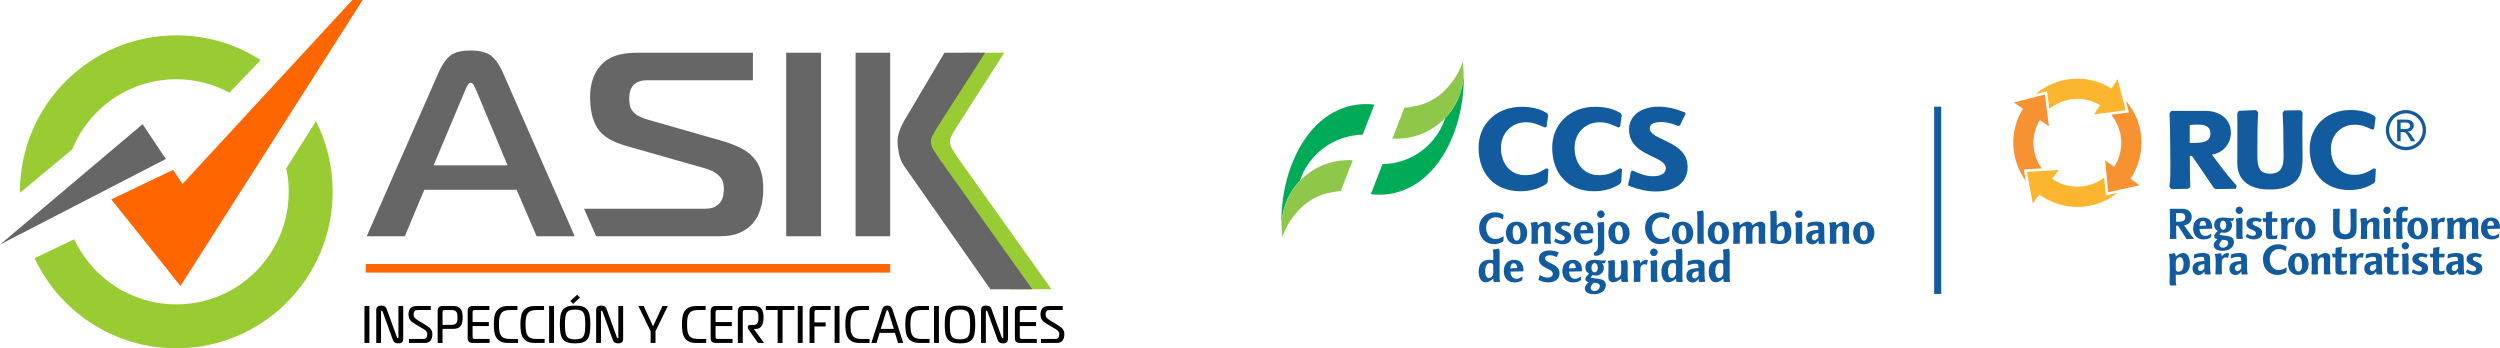
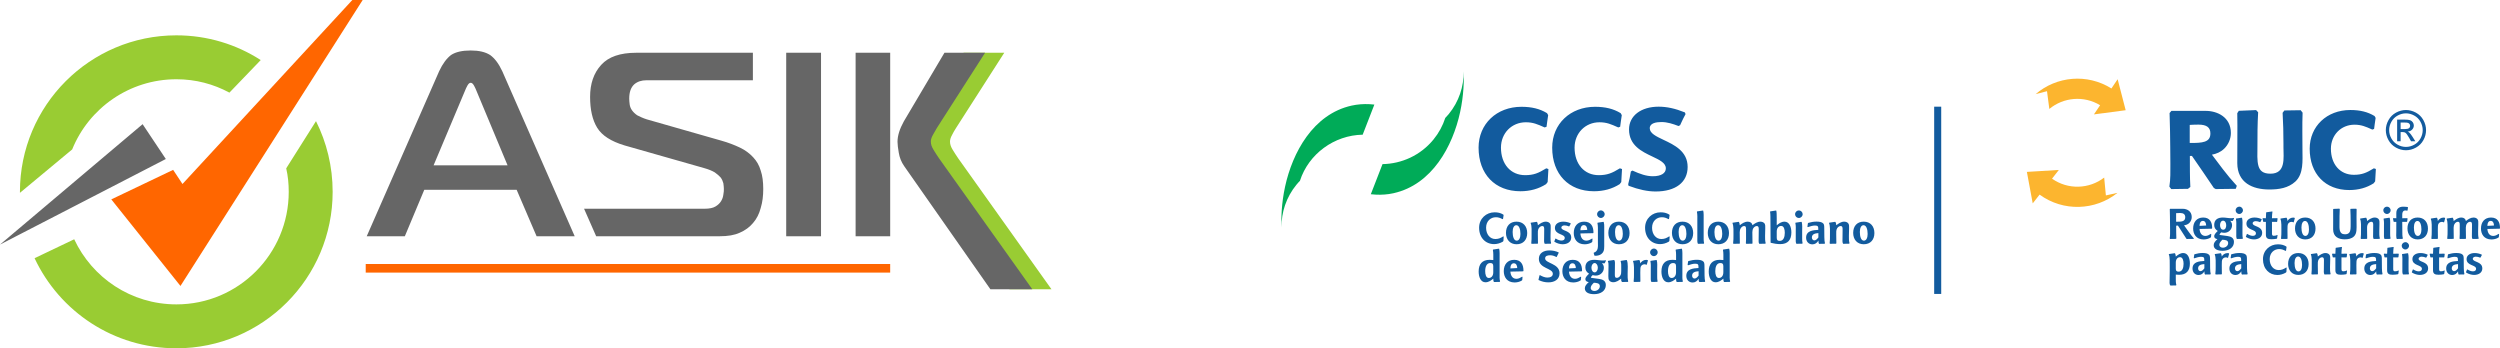
<svg xmlns="http://www.w3.org/2000/svg" xml:space="preserve" width="132.379mm" height="18.443mm" version="1.1" style="shape-rendering:geometricPrecision; text-rendering:geometricPrecision; image-rendering:optimizeQuality; fill-rule:evenodd; clip-rule:evenodd" viewBox="0 0 15121.54 2106.73">
  <defs>
    <style type="text/css">
   
    .fil1 {fill:#FCB52F}
    .fil2 {fill:#F79233}
    .fil4 {fill:#8FC74A}
    .fil3 {fill:#00AB58}
    .fil5 {fill:#125B9E}
    .fil0 {fill:#125B9E}
    .fil8 {fill:#666666}
    .fil7 {fill:#99CC33}
    .fil6 {fill:#FF6600}
    .fil9 {fill:black;fill-rule:nonzero}
   
  </style>
  </defs>
  <g id="Capa_x0020_1">
    <g id="_1583469882400">
      <path class="fil0" d="M13217.72 1313.94l0 0c0,26.65 -24.34,27.2 -48.38,27.2l-6.82 0 0 -33.12 0 -18.65c0,0 10.73,-1.09 23.74,-1.09 20.44,0 31.46,8.09 31.46,25.66zm-3572.42 277.07c-10.71,0 -19.35,12.69 -19.35,28.26 0,15.57 8.64,28.24 19.35,28.24 10.66,0 19.38,-12.67 19.38,-28.24 0,-15.57 -8.73,-28.26 -19.38,-28.26zm-293.89 -572.05l1.48 -0.88 12.84 4.34 -4.53 78.69 -9.54 12.62c-44.72,28.56 -97.04,43.05 -155.43,43.05 -153.59,0 -252.91,-103.53 -252.91,-263.76 0,-143.12 109.12,-247.09 259.43,-247.09 62.02,0 110.87,12.09 153.87,37.98l0.77 0.47 6.93 12.03 -0.23 1.28c-3.07,17.89 -4.26,27.76 -5.69,39.16 -0.93,7.52 -1.94,15.89 -3.67,27.78l-0.3 2.15 -11.31 4.07 -3.8 -1.64c-38.44,-17.17 -66.22,-29.62 -109.91,-29.62 -85.85,0 -150.62,65.99 -150.62,153.44 0,99.59 58.81,166.47 146.29,166.47 51.53,0 80.66,-12.5 126.34,-40.54zm445.32 0l1.45 -0.88 12.83 4.34 -4.55 78.69 -9.52 12.62c-44.68,28.56 -97.03,43.05 -155.43,43.05 -153.58,0 -252.86,-103.53 -252.86,-263.76 0,-143.12 109.04,-247.09 259.36,-247.09 62.02,0 110.88,12.09 153.89,37.98l0.82 0.47 6.82 12.03 -0.17 1.28c-3.11,17.89 -4.27,27.76 -5.7,39.16 -0.95,7.52 -1.95,15.89 -3.66,27.78l-0.32 2.15 -11.29 4.07 -3.82 -1.64c-38.45,-17.17 -66.21,-29.62 -109.91,-29.62 -85.84,0 -150.62,65.99 -150.62,153.44 0,99.59 58.82,166.47 146.29,166.47 51.53,0 80.67,-12.5 126.37,-40.54zm236.05 -373.71c49.04,0 100.38,11.13 157.02,34.11l1.36 0.58 4.09 10.19 -0.77 1.48c-12.68,23.58 -16.07,30.99 -24.35,48.92l-7.82 16.89 -9.72 4.84 -1.53 -0.61c-31.74,-12.21 -66.1,-23.51 -101.71,-23.51 -32.2,0 -70.59,6.52 -70.59,37.5 0,30.92 38.77,49.21 83.64,70.41 64.79,30.61 145.47,68.79 145.47,163.74 0,92.93 -72.44,148.41 -193.81,148.41 -47.96,0 -102.45,-11.48 -161.99,-34.1l-1.77 -0.66 -2.06 -9.24 0.22 -0.83c8.02,-31.33 10.09,-41.03 15.75,-74.63l0.37 -1.72 9.54 -5.32 1.64 0.72c44.44,20.13 82.15,33.58 121.73,33.58 49.15,0 78.54,-17.79 78.54,-47.59 0,-32.98 -38.16,-51.09 -82.29,-72 -62.55,-29.69 -140.36,-66.57 -140.36,-163.61 0,-82.26 72.08,-137.57 179.41,-137.57zm762.74 762.71l0 0c0,-19.03 -4.63,-41.37 -21.97,-41.37 -14.63,0 -26.78,11.32 -26.78,34.19l0 36.91c0,14.63 5.12,19.3 18.36,19.3 22.53,0 30.38,-23.41 30.38,-49.03zm203.16 28.11l0 -26.25c-16.75,1.43 -39.27,4.47 -39.27,26.72 0,9.41 5.71,17.42 14.66,17.42 9.47,0 17.04,-7.76 24.62,-17.89zm297.93 -21.04l0 0c0,-27.53 -7.58,-52.88 -24.89,-52.88 -14.61,0 -22.19,17.65 -22.19,40.8 0,28.13 7.3,52.66 24.63,52.66 14.64,0 22.46,-17.41 22.46,-40.59zm-879.45 0l0 0c0,-27.53 -7.57,-52.88 -24.92,-52.88 -14.62,0 -22.19,17.65 -22.19,40.8 0,28.13 7.29,52.66 24.63,52.66 14.62,0 22.49,-17.41 22.49,-40.59zm-216.64 0l0 0c0,-27.53 -7.61,-52.88 -24.94,-52.88 -14.66,0 -22.19,17.65 -22.19,40.8 0,28.13 7.26,52.66 24.62,52.66 14.63,0 22.51,-17.41 22.51,-40.59zm-384.71 0l0 0c0,-27.53 -7.6,-52.88 -24.92,-52.88 -14.58,0 -22.17,17.65 -22.17,40.8 0,28.13 7.3,52.66 24.59,52.66 14.63,0 22.5,-17.41 22.5,-40.59zm-215.12 -24.51l0 0c-0.53,-15.39 -6.21,-28.9 -20.63,-28.9 -13.79,0 -20.84,12.97 -20.84,31.16l41.47 -2.26zm-404.11 24.51l0 0c0,-27.53 -7.61,-52.88 -24.95,-52.88 -14.64,0 -22.21,17.65 -22.21,40.8 0,28.13 7.37,52.66 24.68,52.66 14.63,0 22.47,-17.41 22.47,-40.59zm335.1 206.31l0 0c-0.53,-15.39 -6.21,-28.9 -20.6,-28.9 -13.8,0 -20.87,12.9 -20.87,31.09l41.47 -2.19zm145.13 109.69l0 0c0,-19.3 -20.87,-19.83 -36.27,-20.89 -10.84,10.95 -18.95,20.07 -18.95,31.38 0,11.83 10.03,18.48 22.16,18.48 17.11,0 33.06,-12.45 33.06,-28.97zm460.9 -83.52l0 -37.19c0,-14.32 -4.91,-19.3 -18.17,-19.3 -22.43,0 -30.57,23.17 -30.57,49.03 0,19.09 4.56,41.36 21.91,41.36 14.05,0 26.83,-11.26 26.83,-33.89zm136.41 19.32l0 -26.17c-16.83,1.36 -39.27,4.37 -39.27,26.71 0,9.36 5.7,17.36 14.66,17.36 9.46,0 17.04,-7.72 24.62,-17.9zm149.67 -19.32l0 -37.19c0,-14.32 -4.84,-19.3 -18.12,-19.3 -22.47,0 -30.57,23.17 -30.57,49.03 0,19.09 4.56,41.36 21.91,41.36 14.03,0 26.78,-11.26 26.78,-33.89zm-1246.54 -26.17l0 0c-0.55,-15.39 -6.21,-28.9 -20.62,-28.9 -13.79,0 -20.85,12.9 -20.85,31.09l41.47 -2.19zm-145.12 26.17l0 -37.19c0,-14.32 -4.84,-19.3 -18.13,-19.3 -22.43,0 -30.62,23.17 -30.62,49.03 0,19.09 4.64,41.36 21.92,41.36 14.11,0 26.83,-11.26 26.83,-33.89zm2151.21 -219.9c0,14.03 -0.54,29.14 3.55,42.88l-1.88 3.54 -36.85 0.59c-5.39,-9.1 -3.51,-22.56 -3.51,-32.46l0.25 -22.26c0,-5.51 0.3,-26.36 0.3,-31.92 0,-9 0.23,-20.86 -11.9,-20.86 -7.58,0 -15.75,5.52 -20.62,12.92 -7.06,10.43 -6.21,25.83 -5.97,37.98 0.3,17.82 0.3,35.69 0.81,53.54l-2.1 2.47 -36.34 0.59 -2.18 -3.06c2.18,-16.48 1.88,-33.23 1.88,-50.01 0,-22.79 1.99,-54.97 -5.39,-71.23l0.54 -3.32 35.19 -5.2 3 0.81c3.5,7.17 4.04,10.41 4.88,19.83 14.1,-10.7 29.48,-21.79 47.92,-21.79 8.69,0 17.64,3 23.33,8.83 7.81,8.01 6.21,21.2 6.21,31.4 0,15.63 -1.12,31.02 -1.12,46.73zm89.69 -86.96c40.63,0 64.48,28.45 64.48,68.88 0,40.53 -23.58,67.84 -64.48,67.84 -40.05,0 -63.85,-28.96 -63.85,-68.65 0,-41.05 23.26,-68.07 63.85,-68.07zm-414.04 -37.83l-0.11 -0.37 -0.06 -0.16 -0.13 -0.42 0.3 0.95zm44.48 -8.96l0.06 0.49 0 0.13 0 0.39 -0.06 -1.01zm-2.89 147.18c0,12.92 0.23,20.08 2.43,29.45l-1.91 3.54 -35.77 0.59c-4.87,-10.49 -3.51,-21.19 -3.51,-32.46l0 -41.51c0,-16.54 1.38,-34.11 -2.18,-50.33l0.54 -3.32 34.68 -5.2 2.98 0.81c4.61,16.52 2.73,38.5 2.73,55.26l0 43.17zm127.57 -89.38c1.88,1.95 2.96,4.16 3.82,6.64 2.68,7.48 2.16,16.55 2.42,34.71 0.26,22.02 -0.56,65.09 4.06,77.77l-1.88 3.58 -33.61 0.57c-3.99,-5.25 -3.99,-13.56 -3.99,-20.14 -8.18,14.34 -20.63,23.15 -36.34,23.15 -23.03,0 -38.18,-16.81 -38.18,-40.25 0,-42.48 41.98,-45.76 73.68,-47.39l0 -4.67c0,-15.99 -1.91,-21.52 -20.1,-21.52 -14.32,0 -29.49,5.23 -43.04,9.62l-2.67 -2.19 2.96 -20.94 2.19 -2.48c16.46,-4.67 32.51,-7.74 49.82,-7.74 17.35,0 33.05,2.54 40.87,11.3zm-1345.15 -79.05c12.49,0 23.03,10.45 23.03,22.88 0,12.35 -10.54,22.91 -22.74,22.91 -12.75,0 -23.05,-10.26 -23.05,-22.91 0,-12.43 10.3,-22.88 22.77,-22.88zm-238.88 103.87c0,22.34 59.57,15.44 59.57,60.36 0,26.72 -23.57,40.53 -51.76,40.53 -14.86,0 -33.81,-4.99 -48.99,-14.59l-1.67 -3c2.74,-5.59 4.41,-9.15 6.25,-15.76l2.72 -1.07c12.19,8.01 24.1,12.09 34.67,12.09 11.64,0 19.75,-5.22 19.75,-15.64 0,-26.23 -59.58,-18.24 -59.58,-61.01 0,-25.58 24.65,-37.73 50.42,-37.73 15.7,0 29.73,3.32 44.36,9.68l0.82 3.02c-3.78,5.79 -5.38,8.82 -8.4,15.46l-2.68 0.54c-8.64,-3.85 -17.33,-6.05 -26.52,-6.05 -8.72,0 -18.95,4.1 -18.95,13.2zm-351.57 53.2l2.66 1.42 -1.61 26.18 -2.96 4.09c-17.07,10.2 -36.01,15.16 -53.37,15.16 -51.47,0 -90.69,-38.31 -90.69,-99.21 0,-56.74 44.66,-93.15 93.13,-93.15 20.84,0 35.47,3.3 53.11,13.49l1.86 3.86c-1.33,9.12 -2.14,13.79 -3.52,22.91l-3.02 1.07c-14.58,-7.46 -24.05,-11.56 -40.57,-11.56 -30.07,0 -58.76,22.56 -58.76,63.37 0,40.81 24.06,68.35 55.79,68.35 18.9,0 30.58,-4.99 47.94,-15.99zm80.41 -89.03c40.65,0 64.53,28.45 64.53,68.88 0,40.53 -23.59,67.84 -64.53,67.84 -40.04,0 -63.91,-28.96 -63.91,-68.65 0,-41.05 23.28,-68.07 63.91,-68.07zm177.1 0c8.72,0 17.66,3 23.35,8.83 7.82,8.01 6.21,21.2 6.21,31.4 0,15.63 -1.06,31.02 -1.06,46.73 0,14.03 -0.53,29.14 3.48,42.88l-1.88 3.54 -36.85 0.59c-5.39,-9.1 -3.5,-22.56 -3.5,-32.46l0.24 -22.26c0,-5.51 0.29,-26.36 0.29,-31.92 0,-9 0.25,-20.86 -11.9,-20.86 -7.56,0 -15.75,5.52 -20.61,12.92 -7.05,10.43 -6.23,25.83 -5.91,37.98 0.22,17.82 0.22,35.69 0.75,53.54l-2.12 2.47 -36.31 0.59 -2.19 -3.06c2.19,-16.48 1.91,-33.23 1.91,-50.01 0,-22.79 1.95,-54.97 -5.4,-71.23l0.53 -3.32 35.21 -5.2 2.99 0.81c3.51,7.17 4.04,10.41 4.87,19.83 14.12,-10.7 29.51,-21.79 47.92,-21.79zm1112.2 219.8l0 97.03c0,14.56 -1.14,29.75 2.67,44.06l-2.15 3.62 -35.24 0.54c-3.23,-6.88 -3.47,-10.78 -3.47,-20.44 -14.34,11.59 -27.92,22.09 -47.41,22.09 -28.95,0 -41.16,-32.51 -41.16,-65.04 0,-45.18 21.41,-70.83 66.87,-70.83 6.25,0 13.58,0.53 21.69,1.36l0 -33.05c0,-10.2 -0.85,-18.78 -2.42,-27.03l0.75 -3.29 34.41 -5.27 2.75 0.57c3.78,11.01 2.7,42.13 2.7,55.68zm-286.13 0l0 97.03c0,14.56 -1.13,29.75 2.67,44.06l-2.12 3.62 -35.24 0.54c-3.19,-6.88 -3.51,-10.78 -3.51,-20.44 -14.34,11.59 -27.88,22.09 -47.37,22.09 -28.96,0 -41.17,-32.51 -41.17,-65.04 0,-45.18 21.4,-70.83 66.87,-70.83 6.21,0 13.56,0.53 21.67,1.36l0 -33.05c0,-10.2 -0.83,-18.78 -2.43,-27.03l0.85 -3.29 34.34 -5.27 2.74 0.57c3.79,11.01 2.71,42.13 2.71,55.68zm86.6 10.74c17.29,0 33.04,2.49 40.89,11.31 1.85,1.94 2.99,4.15 3.76,6.57 2.74,7.45 2.2,16.57 2.44,34.77 0.3,22.06 -0.54,65.03 4.09,77.7l-1.91 3.62 -33.56 0.54c-4.1,-5.23 -4.1,-13.51 -4.1,-20.15 -8.11,14.34 -20.54,23.18 -36.27,23.18 -23.04,0 -38.19,-16.78 -38.19,-40.23 0,-42.46 41.99,-45.71 73.63,-47.42l0 -4.71c0,-15.98 -1.84,-21.44 -20.05,-21.44 -14.31,0 -29.48,5.21 -42.98,9.58l-2.74 -2.17 2.98 -20.98 2.18 -2.42c16.47,-4.72 32.45,-7.74 49.82,-7.74zm385.12 -230.54c8.64,0 17.58,3 23.26,8.83 7.88,8.01 6.23,21.2 6.23,31.4 0,15.63 -1.06,31.02 -1.06,46.73 0,14.03 -0.3,29.14 3.55,42.88l-1.96 3.54 -36.77 0.59c-3.27,-5.51 -3.86,-8.81 -3.86,-16.53 0.31,-23.63 0.85,-46.95 0.85,-70.59 0,-12.13 -1.37,-20.38 -11.89,-20.38 -7.6,0 -15.99,5.52 -20.86,12.92 -8.42,12.9 -5.7,35.48 -5.7,50.27 0,13.74 0.31,27.55 0.53,41.25l-1.86 2.47 -36.04 0.59 -2.14 -3.06c1.61,-16.78 1.05,-33.54 1.05,-50.59l0 -18.37c0,-22.02 2.16,-35.48 -11.57,-35.48 -8.32,0 -15.89,6.03 -20.68,13.46 -8.41,12.95 -5.71,35.47 -5.71,50.3 0,13.78 0.33,28.04 0.54,40.69l-1.86 2.47 -36.74 0.59 -2.2 -3.06c2.2,-16.48 2.2,-33.23 2.2,-50.01 0,-19.56 1.6,-54.18 -5.78,-71.23l0.56 -3.32 35.64 -5.2 2.75 0.81c3.56,7.17 4.09,10.41 4.89,19.83 14.07,-11 29.62,-21.79 48,-21.79 14.86,0 25.7,6.93 28.73,21.51 13.81,-10.71 30.03,-21.51 47.92,-21.51zm96.18 -66.69c2.41,7.76 2.72,26.99 2.72,46.88l0 41.91c11.37,-9.14 25.96,-22.1 47.41,-22.1 28.65,0 41.15,32.51 41.15,65.05 0,45.47 -21.38,70.82 -67.48,70.82 -19.48,0 -38.42,-3.24 -57.37,-7.98l-0.85 -2.19c-0.77,-36.38 -0.54,-121.54 -1.07,-157.36 -0.3,-12.39 -0.53,-20.92 -1.88,-27.03l0.53 -3.3 34.42 -5.23 2.43 0.54zm-740.14 229.38c12.46,0 22.72,10.49 22.72,22.93 0,12.37 -10.52,22.88 -22.72,22.88 -12.73,0 -23.05,-10.19 -23.05,-22.88 0,-12.67 10.61,-22.93 23.05,-22.93zm-290.82 220.53c0,35.55 -31.45,55.38 -70.97,55.38 -30.31,0 -56.03,-9.61 -56.03,-35.25 0,-14.03 9.5,-25.13 23.84,-37.79 -13.04,-1.9 -20.63,-7.16 -20.63,-17.88 0,-12.69 13.87,-24.53 22.29,-32.82 -15.76,-10.18 -22.29,-20.96 -22.29,-38.04 0,-31.44 20.92,-46.01 54.2,-46.01 17.07,0 33.87,4.15 50.93,4.15 6.45,0 10.77,-0.3 18.36,-1.66l0.83 3.03c-2.67,5.8 -4.31,8.51 -7.04,14.63l-2.74 1.35 -14.34 -1.12c8.12,8.53 11.67,16.81 11.67,27.84 0,25.66 -21.14,47.14 -48.23,47.14 -5.91,0 -12.69,-1.13 -19.77,-2.79 -1.88,1.98 -10.29,10.49 -10.29,13.57 0,3.24 3.24,2.95 8.94,3.79l42.23 5.81c21.66,3.02 39.02,12.44 39.02,36.66zm126.94 -150.51c8.94,17.95 4.9,60.42 4.9,82.15 0,15.44 -0.54,31.16 3.5,46.01l-1.9 3.62 -35.66 0.54c-5.67,-7.17 -5.15,-11.54 -5.15,-20.44 -13.84,11.07 -29.24,21.86 -47.96,21.86 -8.4,0 -17.29,-3.1 -22.73,-8.91 -6.25,-6.58 -6.76,-15.99 -6.76,-28.07 0,-20.42 1.07,-40.8 1.07,-61.17 0,-13.51 0,-19.01 -3.79,-27.83l0.53 -3.34 36.3 -5.29 2.42 1.15c2.44,5.78 3.5,8.82 3.5,15.67 -0.22,23.18 -0.75,46.33 -0.75,69.5 0,14.02 1.05,21.71 11.89,21.71 13.57,0 24.71,-13.73 26.01,-26.7 1.09,-9.66 0.81,-23.41 0.81,-33.61 0,-12.41 0.82,-27.59 -3.47,-39.11l0.54 -3.34 33.75 -5.29 2.97 0.85zm127.58 2.49l-6.83 24.82 -2.66 0.81c-3.03,-1.94 -7.57,-3.02 -10.59,-3.02 -10.55,0 -18.15,5.51 -21.92,12.07 -3.78,6.89 -4.1,17.32 -4.1,38.22 0,18.14 0.32,35.48 0.58,53.61l-2.16 2.48 -36.5 0.54 -2.18 -3.02c2.12,-16.48 2.18,-33.24 2.12,-50.04 0,-19.51 1.66,-54.14 -5.68,-71.19l0.56 -3.34 35.69 -5.2 2.68 0.75c3.53,7.24 4.06,10.47 4.88,19.85 6.29,-11.32 19.57,-21.5 35.8,-21.5 2.95,0 5.39,0.27 8.34,1.11l1.96 3.03zm15.76 1.95l34.55 -5.2 3.04 0.75c4.63,16.52 2.73,38.56 2.73,55.32l0 43.18c0,12.93 0.23,20.07 2.4,29.38l-1.87 3.61 -35.79 0.54c-4.84,-10.44 -3.51,-21.14 -3.51,-32.45l0 -41.53c0,-16.46 1.39,-34.1 -2.16,-50.35l0.61 -3.24zm257.98 -168.28c0,40.53 -23.57,67.84 -64.45,67.84 -40.11,0 -63.96,-28.96 -63.96,-68.65 0,-41.05 23.33,-68.07 63.96,-68.07 40.63,0 64.45,28.45 64.45,68.88zm63.37 -79.94l0 96.89c0,14.56 -0.81,29.39 2.66,44.01l-1.91 3.54 -35.46 0.59c-4.85,-10.49 -3.48,-21.19 -3.48,-32.52l0 -109.8c0,-16.84 1.06,-33.82 -2.43,-50.35l0.82 -3.3 34.35 -5.23 2.74 0.54c3.79,12.07 2.71,38.79 2.71,55.63zm88.78 11.06c40.7,0 64.51,28.45 64.51,68.88 0,40.53 -23.57,67.84 -64.51,67.84 -40.03,0 -63.84,-28.96 -63.84,-68.65 0,-41.05 23.29,-68.07 63.84,-68.07zm-880.56 230.82c42,0 56.34,29.21 56.34,66.39l-1.91 3.32 -77.17 1.68c1.67,24.26 12.74,43.51 36.54,43.51 13.33,0 23.6,-6.33 34.73,-12.98l2.14 1.98 -1.6 18.16 -2.2 2.79c-12.14,8.24 -29.8,12.1 -43.83,12.1 -46.62,0 -65.85,-33.35 -65.85,-68.38 0,-40.45 23.04,-68.57 62.83,-68.57zm479.76 -194.16c0,40.81 24.1,68.35 55.8,68.35 18.97,0 30.61,-4.99 47.91,-15.99l2.73 1.42 -1.66 26.18 -2.98 4.09c-17.04,10.2 -36.01,15.16 -53.29,15.16 -51.47,0 -90.77,-38.31 -90.77,-99.21 0,-56.74 44.68,-93.15 93.18,-93.15 20.86,0 35.49,3.3 53.08,13.49l1.91 3.86c-1.38,9.12 -2.2,13.79 -3.55,22.91l-2.98 1.07c-14.62,-7.46 -24.08,-11.56 -40.63,-11.56 -30.07,0 -58.75,22.56 -58.75,63.37zm-922.14 183.13l0 97.03c0,14.56 -1.06,29.75 2.73,44.06l-2.14 3.62 -35.23 0.54c-3.27,-6.88 -3.51,-10.78 -3.51,-20.44 -14.34,11.59 -27.92,22.09 -47.45,22.09 -28.96,0 -41.11,-32.51 -41.11,-65.04 0,-45.18 21.38,-70.83 66.88,-70.83 6.24,0 13.56,0.53 21.68,1.36l0 -33.05c0,-10.2 -0.82,-18.78 -2.43,-27.03l0.75 -3.29 34.44 -5.27 2.72 0.57c3.77,11.01 2.66,42.13 2.66,55.68zm87.96 11.02c42,0 56.34,29.21 56.34,66.39l-1.85 3.32 -77.23 1.68c1.67,24.26 12.74,43.51 36.61,43.51 13.24,0 23.51,-6.33 34.63,-12.98l2.14 1.98 -1.59 18.16 -2.14 2.79c-12.2,8.24 -29.85,12.1 -43.9,12.1 -46.59,0 -65.78,-33.35 -65.78,-68.38 0,-40.45 22.97,-68.57 62.77,-68.57zm213.12 -56.81c19.78,0 37.87,3.62 56.09,12.15l0.24 2.47c-2.98,5.53 -9.48,18.73 -12.21,24.79l-2.14 0.57c-8.65,-5.21 -23.04,-10.73 -36.29,-10.73 -16.77,0 -31.39,3.55 -31.39,18.97 0,31.14 87.17,29.55 87.17,89.6 0,37.18 -29.48,55.39 -67.16,55.39 -21.4,0 -40.09,-4.67 -59.57,-14.05l-0.55 -2.2c2.72,-9.09 4.33,-16.25 6.21,-26.22l2.2 -1.37c14.92,8.32 29.77,14.88 45.47,14.88 17.07,0 32.76,-6.57 32.76,-22.88 0,-35.53 -84.45,-30.02 -84.45,-90.37 0,-34.73 28.95,-51.01 63.6,-51.01zm187.56 -102.59c1.6,24.24 12.75,43.54 36.55,43.54 13.27,0 23.57,-6.4 34.69,-12.98l2.16 1.94 -1.62 18.2 -2.17 2.74c-12.22,8.3 -29.8,12.13 -43.91,12.13 -46.54,0 -65.8,-33.33 -65.8,-68.37 0,-40.49 23.05,-68.64 62.84,-68.64 42,0 56.34,29.27 56.34,66.39l-1.9 3.34 -77.18 1.7zm144.17 -41.33l0 118.16c0,8.58 -0.31,12.43 -0.82,17.95 -3.55,29.21 -29.27,41.34 -55.8,39.97l-2.73 -1.11 -4.32 -14.58 0.56 -2.8c28.93,-9.12 25.13,-38.54 24.9,-61.7l0 -65.86c0,-16.59 0.8,-34.19 -2.71,-50.46l0.81 -3.32 34.36 -5.2 2.73 0.81c3.02,10.73 3.02,19.83 3.02,28.13zm1200.16 -75.17l0 -0.71 0 -0.39 0 -0.13 -0.06 -0.49c-0.89,-11.62 -10.76,-21.13 -22.69,-21.13 -12.42,0 -22.97,10.19 -22.97,22.85 0,2.22 0.27,4.34 0.88,6.29 -0.61,-2.02 -0.96,-4.16 -0.96,-6.37 0,-12.69 10.63,-22.88 23.05,-22.88 11.93,0 21.87,9.58 22.69,21.25 -0.81,-11.66 -10.76,-21.25 -22.69,-21.25 -12.42,0 -23.05,10.19 -23.05,22.88 0,2.22 0.35,4.35 0.96,6.37l0.13 0.42 0.06 0.16 0.11 0.37c3.02,9.1 11.69,15.67 21.79,15.67 12.2,0 22.74,-10.52 22.74,-22.91zm-1111.32 45.07c40.64,0 64.45,28.45 64.45,68.88 0,40.53 -23.57,67.84 -64.45,67.84 -40.09,0 -63.9,-28.96 -63.9,-68.65 0,-41.05 23.27,-68.07 63.9,-68.07zm4728.25 -559.99l25.62 0c12.28,0 20.62,-1.86 25.06,-5.49 4.43,-3.66 6.69,-8.5 6.69,-14.54 0,-3.87 -1.06,-7.29 -3.27,-10.44 -2.11,-3.02 -5.08,-5.31 -8.86,-6.81 -3.88,-1.53 -10.91,-2.25 -21.28,-2.25l-23.97 0 0 39.53zm-21.16 73.67l21.16 0 0 -55.61 12.36 0c7.46,0 13.1,1.46 16.93,4.49 5.63,4.07 12.99,14.27 22.1,30.45l11.59 20.66 25.84 0 -15.98 -25.58c-7.65,-12.21 -14.11,-20.87 -19.38,-26.02 -2.72,-2.66 -6.45,-5.04 -11.08,-6.93 11.29,-0.89 20.39,-4.83 27.15,-11.96 6.87,-7.11 10.28,-15.4 10.28,-24.99 0,-6.76 -2.07,-13.15 -6.15,-19.18 -4.14,-6 -9.54,-10.26 -16.45,-12.68 -6.9,-2.38 -17.98,-3.55 -33.41,-3.55l-44.96 0 0 130.9zm53.41 -168.8c-17.11,0 -33.74,4.36 -49.91,13.14 -16.27,8.75 -28.87,21.32 -37.98,37.55 -9.2,16.29 -13.74,33.23 -13.74,50.88 0,17.53 4.51,34.28 13.5,50.35 8.94,16.11 21.49,28.6 37.6,37.59 16.19,9.01 32.94,13.51 50.52,13.51 17.5,0 34.37,-4.5 50.48,-13.51 16.08,-8.99 28.6,-21.49 37.48,-37.59 8.93,-16.07 13.38,-32.82 13.38,-50.35 0,-17.65 -4.49,-34.59 -13.56,-50.88 -9.13,-16.23 -21.73,-28.8 -38.03,-37.55 -16.22,-8.77 -32.81,-13.14 -49.75,-13.14zm0 -20.15c20.38,0 40.36,5.22 59.82,15.64 19.43,10.55 34.58,25.52 45.42,45.07 10.86,19.42 16.3,39.81 16.3,61 0,20.95 -5.32,41.11 -16.06,60.44 -10.63,19.34 -25.69,34.39 -44.94,45.06 -19.33,10.76 -39.49,16.12 -60.54,16.12 -21.09,0 -41.28,-5.36 -60.53,-16.12 -19.37,-10.67 -34.37,-25.72 -45.14,-45.06 -10.77,-19.33 -16.09,-39.49 -16.09,-60.44 0,-21.19 5.44,-41.58 16.35,-61 10.9,-19.56 26.11,-34.52 45.54,-45.07 19.42,-10.42 39.47,-15.64 59.88,-15.64zm-194.16 352.66l-1.37 0.83c-43.34,26.57 -70.95,38.43 -119.75,38.43 -82.92,0 -138.65,-63.37 -138.65,-157.73 0,-82.92 61.35,-145.4 142.67,-145.4 41.47,0 67.77,11.73 104.25,28.02l3.56 1.59 10.71 -3.92 0.3 -2.07c1.6,-11.24 2.6,-19.13 3.44,-26.25 1.35,-10.81 2.54,-20.17 5.38,-37.12l0.25 -1.17 -6.53 -11.42 -0.77 -0.46c-40.69,-24.56 -87.01,-35.99 -145.81,-35.99 -142.39,0 -245.83,98.5 -245.83,234.19 0,151.8 94.16,249.9 239.66,249.9 55.38,0 104.97,-13.74 147.31,-40.87l9 -11.9 4.32 -74.63 -12.14 -4.03zm-442.62 -351.43l11.61 14.77c-2.83,75.99 -0.81,151.03 -0.81,227.01 0,61.73 7.86,143.04 -43.26,190.03 -42.95,39.07 -98.61,47.66 -157.32,47.66 -102.41,0 -192.96,-41.4 -193.68,-158.85 -0.71,-101.13 2.01,-201.8 -0.06,-302.76l9.44 -14.29 104.46 -4.4 12.39 13.23c-4.23,71 -4.34,141.13 -4.34,212.15 0,33.66 -3.31,81.56 6.51,113.61 8.42,27.36 26.48,45.77 72.15,45.77 94.54,0 78.73,-96.18 78.73,-160.69l0 -21.19c0,-62.25 -1.5,-124.21 -5.05,-186.41l10.78 -14.14 98.44 -1.5zm-579.38 189.65l0 0c20.28,-7.29 33.3,-20.61 33.3,-49.15 0,-35.78 -21.62,-53.48 -72.51,-53.48 -22.09,0 -41.58,1.06 -52.47,1.84l0 37.06 0 72.03 7.63 0c32.21,0 62.15,-0.47 84.05,-8.29zm108.44 166.63c26.97,34.9 54.68,68.47 84.66,100.9l-6.34 18.27 -121.13 1.48 -11.43 -6.65c-43.64,-64.32 -87.72,-130.16 -132.51,-193.86l-12.6 0.32c0.48,62.48 -0.65,124.97 2.96,187.44l-14.51 11.32 -101.16 1.5 -11.19 -14.82c7.33,-47.03 6.03,-90.64 6.03,-137.89 0,-67.94 -1.35,-131.39 -2.02,-196.89 -0.75,-36.71 -2.12,-73.48 -2.84,-110.22l10.99 -13.15 208.29 0c68.17,0 151.57,37.09 151.57,133.8 0,35.88 -15.57,70.89 -40.99,95.22 -21.28,20.45 -46.55,30.7 -73.69,35.89 21.98,29.22 43.59,58.49 65.92,87.33zm386.14 596.38l-2.56 -1.3c-16.77,10.67 -27.95,15.44 -46.25,15.44 -30.57,0 -53.79,-26.65 -53.79,-65.92 0,-39.31 27.68,-61.04 56.68,-61.04 15.88,0 25.05,3.91 39.16,11.08l2.83 -1.02c1.37,-8.84 2.08,-13.27 3.38,-22.02l-1.83 -3.79c-16.95,-9.78 -31.04,-13 -51.13,-13 -46.72,0 -89.8,35.06 -89.8,89.8 0,58.73 37.86,95.67 87.44,95.67 16.69,0 34.99,-4.79 51.4,-14.69l2.9 -3.92 1.55 -25.28zm1183.44 4.37c0,-43.49 -57.51,-36.83 -57.51,-58.46 0,-8.83 9.95,-12.79 18.32,-12.79 8.86,0 17.23,2.16 25.64,5.86l2.62 -0.51c2.83,-6.4 4.43,-9.38 8.11,-14.94l-0.83 -2.96c-14.11,-6.09 -27.7,-9.37 -42.87,-9.37 -24.83,0 -48.65,11.8 -48.65,36.63 0,41.33 57.55,33.56 57.55,58.93 0,10.11 -7.87,15.2 -19.09,15.2 -10.21,0 -21.7,-4.02 -33.48,-11.73l-2.62 1.07c-1.85,6.4 -3.42,9.82 -6.03,15.18l1.6 3.02c14.63,9.28 32.93,14.08 47.33,14.08 27.18,0 49.92,-13.32 49.92,-39.21zm-146.89 -0.82l0 0c-7.29,9.88 -14.61,17.34 -23.79,17.34 -8.59,0 -14.1,-7.69 -14.1,-16.75 0,-21.68 21.68,-24.59 37.89,-25.95l0 25.36zm38.45 33.65c-4.45,-12.29 -3.67,-53.93 -3.91,-75.29 -0.24,-17.59 0.24,-26.36 -2.36,-33.58 -0.79,-2.42 -1.84,-4.57 -3.67,-6.39 -7.54,-8.6 -22.75,-10.97 -39.45,-10.97 -16.76,0 -32.18,2.9 -48.09,7.46l-2.14 2.43 -2.9 20.25 2.6 2.14c13.09,-4.28 27.78,-9.31 41.65,-9.31 17.51,0 19.29,5.32 19.29,20.73l0 4.61c-30.56,1.59 -71.12,4.8 -71.12,45.84 0,22.71 14.67,39 36.88,39 15.17,0 27.2,-8.54 35.02,-22.4 0,6.4 0,14.38 3.95,19.43l32.4 -0.54 1.84 -3.43zm-119.16 -19.26l-1.31 -1.34c-6.57,3.47 -13.9,5.13 -21.98,5.13 -9.94,0 -10.46,-7.23 -10.46,-15.47l0 -68.88 29.53 0.3 2.08 -2.41c0.83,-6.95 1.06,-10.15 2.15,-16.84l-1.61 -3.51 -32.14 0.61 0 -3.8c0,-11.95 1.3,-24.22 2.88,-36.3l-2.07 -1.02 -35.06 5.04 -1.07 2.22 -1.55 33.87 -18.57 -0.61 -1.55 3.2c1.85,6.47 2.86,9.89 3.92,17.15l1.61 2.41 14.6 -0.3 0 77.64c0,22.16 11.5,27.48 33.18,27.48 12.03,0 26.42,-1.6 31.93,-2.97l2.6 -2.04 2.91 -19.56zm-100.16 -13.57c0,-43.49 -57.53,-36.83 -57.53,-58.46 0,-8.83 9.96,-12.79 18.31,-12.79 8.9,0 17.29,2.16 25.64,5.86l2.63 -0.51c2.88,-6.4 4.42,-9.38 8.1,-14.94l-0.79 -2.96c-14.12,-6.09 -27.7,-9.37 -42.88,-9.37 -24.84,0 -48.63,11.8 -48.63,36.63 0,41.33 57.53,33.56 57.53,58.93 0,10.11 -7.89,15.2 -19.14,15.2 -10.18,0 -21.66,-4.02 -33.46,-11.73l-2.6 1.07c-1.84,6.4 -3.38,9.82 -5.97,15.18l1.54 3.02c14.63,9.28 33.01,14.08 47.31,14.08 27.24,0 49.94,-13.32 49.94,-39.21zm-116.09 32.52l0 0c-2.09,-9.05 -2.31,-15.93 -2.31,-28.43l0 -41.81c0,-16.29 1.79,-37.57 -2.67,-53.54l-2.82 -0.75 -33.49 5 -0.53 3.2c3.38,15.7 2.07,32.77 2.07,48.75l0 40.16c0,10.94 -1.29,21.32 3.45,31.42l34.45 -0.51 1.85 -3.5zm0.54 -169.38c0,-12.05 -9.95,-22.15 -21.97,-22.15 -12.04,0 -22.22,9.87 -22.22,22.15 0,12.25 9.95,22.13 22.22,22.13 11.78,0 21.97,-10.2 21.97,-22.13zm-61.98 150.43l-1.28 -1.34c-6.53,3.47 -13.87,5.13 -21.91,5.13 -9.97,0 -10.5,-7.23 -10.5,-15.47l0 -68.88 29.56 0.3 2.07 -2.41c0.78,-6.95 1.07,-10.15 2.06,-16.84l-1.5 -3.51 -32.19 0.61 0 -3.8c0,-11.95 1.3,-24.22 2.83,-36.3l-2.06 -1.02 -35.08 5.04 -0.98 2.22 -1.61 33.87 -18.54 -0.61 -1.6 3.2c1.9,6.47 2.91,9.89 3.92,17.15l1.59 2.41 14.63 -0.3 0 77.64c0,22.16 11.55,27.48 33.23,27.48 12.04,0 26.41,-1.6 31.94,-2.97l2.6 -2.04 2.81 -19.56zm-136.86 -14.39l0 0c-7.36,9.88 -14.7,17.34 -23.82,17.34 -8.65,0 -14.15,-7.69 -14.15,-16.75 0,-21.68 21.67,-24.59 37.97,-25.95l0 25.36zm38.37 33.65c-4.43,-12.29 -3.61,-53.93 -3.91,-75.29 -0.23,-17.59 0.3,-26.36 -2.36,-33.58 -0.75,-2.42 -1.76,-4.57 -3.59,-6.39 -7.62,-8.6 -22.77,-10.97 -39.52,-10.97 -16.77,0 -32.16,2.9 -48.09,7.46l-2.14 2.43 -2.91 20.25 2.62 2.14c13.14,-4.28 27.78,-9.31 41.63,-9.31 17.48,0 19.38,5.32 19.38,20.73l0 4.61c-30.64,1.59 -71.19,4.8 -71.19,45.84 0,22.71 14.67,39 36.9,39 15.15,0 27.19,-8.54 35.05,-22.4 0,6.4 0,14.38 3.91,19.43l32.43 -0.54 1.8 -3.43zm-113.46 -121.67l-1.84 -2.97c-2.91,-0.82 -5.22,-1.06 -8.13,-1.06 -15.7,0 -28.48,9.89 -34.52,20.79 -0.77,-9.06 -1.29,-12.25 -4.74,-19.2l-2.58 -0.73 -34.41 5.01 -0.57 3.2c7.05,16.51 5.53,50.11 5.53,68.99 0,16.22 0,32.45 -2.16,48.39l2.16 2.95 35.17 -0.53 2.14 -2.42c-0.23,-17.52 -0.54,-34.29 -0.54,-51.81 0,-20.32 0.31,-30.4 3.91,-37.03 3.68,-6.37 11,-11.73 21.2,-11.73 2.84,0 7.26,1.09 10.19,2.97l2.63 -0.83 6.57 -23.98zm-100.88 102.41l-1.3 -1.34c-6.57,3.47 -13.86,5.13 -21.99,5.13 -9.94,0 -10.46,-7.23 -10.46,-15.47l0 -68.88 29.53 0.3 2.08 -2.41c0.85,-6.95 1.07,-10.15 2.15,-16.84l-1.61 -3.51 -32.14 0.61 0 -3.8c0,-11.95 1.27,-24.22 2.89,-36.3l-2.14 -1.02 -35 5.04 -1.06 2.22 -1.54 33.87 -18.61 -0.61 -1.53 3.2c1.83,6.47 2.84,9.89 3.92,17.15l1.53 2.41 14.69 -0.3 0 77.64c0,22.16 11.5,27.48 33.17,27.48 12.01,0 26.42,-1.6 31.92,-2.97l2.6 -2.04 2.91 -19.56zm-99.62 18.95c-3.93,-13.27 -3.4,-27.96 -3.4,-41.47 0,-15.23 1.1,-30.09 1.1,-45.33 0,-9.76 1.52,-22.61 -6.07,-30.29 -5.49,-5.64 -14.08,-8.59 -22.49,-8.59 -17.69,0 -32.64,10.73 -46.25,21.08 -0.8,-9.06 -1.29,-12.26 -4.75,-19.18l-2.83 -0.75 -33.99 5 -0.53 3.2c7.03,15.76 5.2,46.89 5.2,69.01 0,16.22 0.3,32.45 -1.84,48.4l2.14 2.94 35.06 -0.51 2.07 -2.42c-0.51,-17.25 -0.51,-34.54 -0.78,-51.83 -0.27,-11.79 -1.03,-26.72 5.72,-36.79 4.72,-7.16 12.52,-12.49 19.89,-12.49 11.79,0 11.55,11.42 11.55,20.21 0,5.36 -0.31,25.58 -0.31,30.9l-0.22 21.51c0,9.57 -1.84,22.69 3.36,31.42l35.55 -0.51 1.84 -3.5zm-172.49 -53.61l0 0c0,22.4 -7.57,39.2 -21.67,39.2 -16.76,0 -23.81,-23.74 -23.81,-50.92 0,-22.46 7.32,-39.51 21.44,-39.51 16.69,0 24.03,24.54 24.03,51.23zm39.51 -5.39c0,-39.15 -23.05,-66.68 -62.25,-66.68 -39.2,0 -61.72,26.17 -61.72,65.92 0,38.43 22.98,66.45 61.72,66.45 39.51,0 62.25,-26.42 62.25,-65.69zm-407.44 25.66l0 0c-7.34,9.88 -14.63,17.34 -23.83,17.34 -8.62,0 -14.08,-7.69 -14.08,-16.75 0,-21.68 21.69,-24.59 37.91,-25.95l0 25.36zm38.44 33.65c-4.44,-12.29 -3.66,-53.93 -3.91,-75.29 -0.29,-17.59 0.25,-26.36 -2.36,-33.58 -0.77,-2.42 -1.83,-4.57 -3.67,-6.39 -7.6,-8.6 -22.75,-10.97 -39.5,-10.97 -16.73,0 -32.17,2.9 -48.11,7.46l-2.07 2.43 -2.92 20.25 2.62 2.14c13.1,-4.28 27.72,-9.31 41.65,-9.31 17.45,0 19.3,5.32 19.3,20.73l0 4.61c-30.61,1.59 -71.13,4.8 -71.13,45.84 0,22.71 14.62,39 36.91,39 15.16,0 27.16,-8.54 34.99,-22.4 0,6.4 0,14.38 3.98,19.43l32.41 -0.54 1.83 -3.43zm-111.76 -121.67l-1.82 -2.97c-2.87,-0.82 -5.22,-1.06 -8.06,-1.06 -15.75,0 -28.56,9.89 -34.53,20.79 -0.85,-9.06 -1.37,-12.25 -4.74,-19.2l-2.67 -0.73 -34.42 5.01 -0.54 3.2c7.06,16.51 5.52,50.11 5.52,68.99 0,16.22 0,32.45 -2.1,48.39l2.1 2.95 35.24 -0.53 2.15 -2.42c-0.32,-17.52 -0.54,-34.29 -0.54,-51.81 0,-20.32 0.22,-30.4 3.91,-37.03 3.67,-6.37 10.95,-11.73 21.21,-11.73 2.81,0 7.28,1.09 10.18,2.97l2.62 -0.83 6.5 -23.98zm-149.75 88.01l0 0c-7.32,9.88 -14.67,17.34 -23.79,17.34 -8.64,0 -14.15,-7.69 -14.15,-16.75 0,-21.68 21.75,-24.59 37.95,-25.95l0 25.36zm38.4 33.65c-4.44,-12.29 -3.61,-53.93 -3.86,-75.29 -0.29,-17.59 0.25,-26.36 -2.35,-33.58 -0.8,-2.42 -1.88,-4.57 -3.67,-6.39 -7.6,-8.6 -22.74,-10.97 -39.51,-10.97 -16.71,0 -32.16,2.9 -48.1,7.46l-2.14 2.43 -2.84 20.25 2.62 2.14c13.02,-4.28 27.72,-9.31 41.56,-9.31 17.56,0 19.38,5.32 19.38,20.73l0 4.61c-30.61,1.59 -71.14,4.8 -71.14,45.84 0,22.71 14.63,39 36.85,39 15.17,0 27.24,-8.54 35.07,-22.4 0,6.4 0,14.38 3.9,19.43l32.46 -0.54 1.78 -3.43zm-164.19 -60.85l0 0c0,25.12 -7.86,47.52 -29.55,47.52 -12.78,0 -17.51,-4.57 -17.51,-18.72l0 -35.96c0,-19.78 10.15,-32.86 25.87,-32.86 16.48,0 21.19,21.6 21.19,40.03zm38.15 -2.12c0,-31.49 -11.73,-63.03 -39.75,-63.03 -18.52,0 -31.85,10.22 -45.46,21.38 -0.56,-8.51 -1.56,-12.54 -4.68,-19.49l-2.91 -0.75 -34.02 5.04 -0.45 3.19c6.74,13.38 5.44,54.73 5.44,71.55l0 29.38c0,11.14 -1.07,46.69 -1.07,69.9 0,7.69 0.85,10.93 4.98,16.52l34.28 -0.62 1.79 -3.36c-3.92,-13.08 -3.36,-27.77 -3.36,-41.39l0 -20.84c7.87,0.81 14.38,1.1 20.41,1.1 44.18,0 64.8,-24.87 64.8,-68.58zm1839.42 -229.44l0 0 -39.97 2.16c0,-17.64 6.81,-30.11 20.13,-30.11 13.86,0 19.37,13.02 19.84,27.95zm36.38 16.04c0,-35.99 -13.87,-64.31 -54.37,-64.31 -38.45,0 -60.71,27.18 -60.71,66.44 0,33.89 18.6,66.18 63.53,66.18 13.64,0 30.64,-3.74 42.44,-11.74l2.06 -2.68 1.55 -17.58 -2.08 -1.92c-10.73,6.42 -20.61,12.58 -33.47,12.58 -23.04,0 -33.69,-18.69 -35.3,-42.14l74.51 -1.62 1.84 -3.2zm-129.01 61.36c-3.67,-13.27 -3.45,-27.91 -3.45,-41.47 0,-15.26 1.07,-30.08 1.07,-45.25 0,-9.89 1.54,-22.69 -5.97,-30.43 -5.49,-5.57 -14.15,-8.53 -22.51,-8.53 -17.29,0 -32.99,10.43 -46.3,20.77 -2.9,-14.08 -13.34,-20.77 -27.68,-20.77 -17.76,0 -32.86,10.43 -46.39,21.06 -0.77,-9.06 -1.29,-12.25 -4.71,-19.18l-2.62 -0.82 -34.43 5.09 -0.53 3.2c7.04,16.52 5.51,50.04 5.51,69.01 0,16.15 0,32.45 -2.12,48.4l2.12 2.95 35.48 -0.56 1.84 -2.39c-0.22,-12.29 -0.55,-26.08 -0.55,-39.41 0,-14.34 -2.59,-36.2 5.54,-48.68 4.61,-7.23 11.89,-13.03 19.96,-13.03 13.25,0 11.17,13.03 11.17,34.3l0 17.82c0,16.55 0.54,32.75 -1.05,49l2.08 2.95 34.82 -0.56 1.82 -2.39c-0.26,-13.34 -0.5,-26.6 -0.5,-39.95 0,-14.38 -2.66,-36.19 5.48,-48.71 4.69,-7.2 12.82,-12.47 20.16,-12.47 10.11,0 11.48,7.93 11.48,19.66 0,22.86 -0.53,45.54 -0.75,68.42 0,7.46 0.47,10.65 3.61,15.99l35.61 -0.56 1.82 -3.47zm-202.71 -121.37l-1.8 -2.9c-2.86,-0.87 -5.22,-1.13 -8.06,-1.13 -15.74,0 -28.53,9.82 -34.51,20.8 -0.82,-9.06 -1.31,-12.26 -4.76,-19.19l-2.67 -0.83 -34.39 5.11 -0.55 3.2c7.12,16.51 5.52,50.04 5.52,69.01 0,16.15 0,32.45 -2.14,48.38l2.14 2.97 35.24 -0.55 2.15 -2.42c-0.33,-17.51 -0.53,-34.3 -0.53,-51.88 0,-20.2 0.19,-30.37 3.91,-37.03 3.66,-6.39 10.95,-11.65 21.11,-11.65 2.94,0 7.37,0.98 10.26,2.9l2.63 -0.77 6.48 -24zm-143.55 67.76l0 0c0,22.41 -7.58,39.2 -21.74,39.2 -16.69,0 -23.74,-23.75 -23.74,-50.93 0,-22.43 7.28,-39.56 21.45,-39.56 16.75,0 24.02,24.59 24.02,51.29zm39.45 -5.32c0,-39.28 -22.98,-66.74 -62.19,-66.74 -39.27,0 -61.73,26.17 -61.73,65.99 0,38.36 22.99,66.37 61.73,66.37 39.52,0 62.19,-26.4 62.19,-65.61zm-120.71 -127.88l-2.06 -2.38c-3.4,-0.83 -15.19,-2.12 -28.03,-2.12 -23.52,0 -40.53,13.32 -40.53,37.59l0 32.34 -18.51 -0.58 -1.62 3.2c1.83,6.41 2.59,9.89 3.69,17.11l1.51 2.4 14.93 -0.24c-0.23,25.51 -0.23,59.01 -0.23,59.01 0,11.53 -2.12,37.04 3.39,44.53l34.29 -0.56 2.06 -3.48c-3.67,-14.11 -2.89,-28.25 -3.15,-42.61l-0.51 -56.89 27.71 0 2.08 -2.16c0.82,-6.92 1.31,-10.18 2.4,-16.81l-1.87 -3.5 -30.32 0.58 0 -21.12c0,-20.48 9.41,-26.14 18.29,-26.14 5.23,0 8.89,1.07 11.27,1.6l2.38 -1.35 2.83 -18.43zm-105.6 186.81l0 0c-2.09,-9.07 -2.31,-15.99 -2.31,-28.5l0 -41.73c0,-16.3 1.78,-37.65 -2.67,-53.56l-2.9 -0.82 -33.4 5.09 -0.54 3.13c3.36,15.76 2.07,32.76 2.07,48.81l0 40.16c0,10.87 -1.29,21.3 3.37,31.45l34.54 -0.56 1.84 -3.47zm0.51 -169.46c0,-11.96 -9.89,-22.09 -21.97,-22.09 -12.03,0 -22.22,9.84 -22.22,22.09 0,12.33 9.96,22.23 22.22,22.23 11.78,0 21.97,-10.2 21.97,-22.23zm-65.13 169.46c-3.91,-13.27 -3.37,-27.91 -3.37,-41.47 0,-15.26 0.99,-30.08 0.99,-45.25 0,-9.89 1.59,-22.69 -5.95,-30.43 -5.54,-5.57 -14.14,-8.53 -22.54,-8.53 -17.72,0 -32.69,10.7 -46.25,21.06 -0.77,-9.06 -1.3,-12.25 -4.74,-19.18l-2.84 -0.82 -33.99 5.09 -0.53 3.2c7.03,15.7 5.22,46.83 5.22,69.01 0,16.15 0.27,32.45 -1.8,48.4l2.08 2.95 35 -0.56 2.09 -2.39c-0.48,-17.32 -0.48,-34.62 -0.71,-51.91 -0.32,-11.72 -1.07,-26.58 5.71,-36.75 4.68,-7.2 12.52,-12.47 19.86,-12.47 11.77,0 11.55,11.43 11.55,20.2 0,5.32 -0.3,25.6 -0.3,30.86l-0.23 21.61c0,9.54 -1.84,22.63 3.37,31.4l35.53 -0.56 1.85 -3.47zm-140.5 -175.86l-2.43 -3.21 -33.39 0.54 -2.14 2.98c1.29,24.5 1.83,49.38 1.83,73.89l0 8.53c0,29.6 1.07,48.58 -9.4,59.76 -5.22,5.63 -12.58,9.08 -24.35,9.08 -37.91,0 -33.69,-34.13 -33.69,-68.3 0,-28.03 0,-56.03 1.59,-84.06l-2.36 -2.73 -35.85 1.62 -1.84 2.88c0.79,40.4 -0.23,80.98 0,120.97 0.24,44.08 31.63,60.06 69.54,60.06 21.98,0 41.87,-3.51 57.03,-18.2 18,-17.6 15.16,-49.62 15.16,-73.62 0,-29.92 -0.75,-60.34 0.3,-90.21zm-288.21 122.25l0 0c0,22.41 -7.56,39.2 -21.74,39.2 -16.76,0 -23.74,-23.75 -23.74,-50.93 0,-22.43 7.25,-39.56 21.44,-39.56 16.69,0 24.03,24.59 24.03,51.29zm39.52 -5.32c0,-39.28 -23.04,-66.74 -62.27,-66.74 -39.25,0 -61.72,26.17 -61.72,65.99 0,38.36 23.01,66.37 61.72,66.37 39.44,0 62.27,-26.4 62.27,-65.61zm-125.16 -62.44l-1.84 -2.9c-2.91,-0.87 -5.27,-1.13 -8.1,-1.13 -15.72,0 -28.5,9.82 -34.53,20.8 -0.78,-9.06 -1.31,-12.26 -4.75,-19.19l-2.59 -0.83 -34.42 5.11 -0.61 3.2c7.11,16.51 5.57,50.04 5.57,69.01 0,16.15 0,32.45 -2.12,48.38l2.12 2.97 35.23 -0.55 2.09 -2.42c-0.32,-17.51 -0.53,-34.3 -0.53,-51.88 0,-20.2 0.21,-30.37 3.95,-37.03 3.61,-6.39 10.91,-11.65 21.13,-11.65 2.87,0 7.36,0.98 10.2,2.9l2.63 -0.77 6.56 -24zm-104.43 102.42l-1.3 -1.3c-6.5,3.5 -13.92,5.03 -21.97,5.03 -9.96,0 -10.47,-7.17 -10.47,-15.47l0 -68.81 29.6 0.25 2.07 -2.38c0.78,-6.95 1.02,-10.2 2.08,-16.85l-1.6 -3.48 -32.14 0.59 0 -3.78c0,-12.02 1.28,-24.25 2.89,-36.24l-2.09 -1.06 -35.05 5.04 -1.09 2.17 -1.53 33.88 -18.53 -0.59 -1.6 3.21c1.84,6.4 2.84,9.89 3.92,17.12l1.59 2.38 14.62 -0.25 0 77.58c0,22.21 11.5,27.55 33.22,27.55 12.04,0 26.38,-1.6 31.88,-2.97l2.6 -2.14 2.9 -19.48zm-93.03 -13.63c0,-43.46 -57.53,-36.77 -57.53,-58.39 0,-8.83 9.95,-12.79 18.3,-12.79 8.89,0 17.31,2.14 25.59,5.87l2.67 -0.61c2.9,-6.41 4.43,-9.29 8.11,-14.94l-0.82 -2.88c-14.12,-6.17 -27.72,-9.36 -42.9,-9.36 -24.81,0 -48.63,11.71 -48.63,36.53 0,41.4 57.53,33.65 57.53,59 0,10.13 -7.82,15.2 -19.09,15.2 -10.19,0 -21.65,-4.01 -33.43,-11.72l-2.62 1.05c-1.85,6.41 -3.44,9.87 -5.97,15.24l1.52 2.9c14.63,9.3 32.93,14.15 47.31,14.15 27.19,0 49.96,-13.33 49.96,-39.26zm-116.88 32.58l0 0c-2.14,-9.07 -2.36,-15.99 -2.36,-28.5l0 -41.73c0,-16.3 1.85,-37.65 -2.59,-53.56l-2.9 -0.82 -33.48 5.09 -0.53 3.13c3.42,15.76 2.14,32.76 2.14,48.81l0 40.16c0,10.87 -1.3,21.3 3.36,31.45l34.57 -0.56 1.8 -3.47zm0.53 -169.46c0,-11.96 -9.95,-22.09 -21.97,-22.09 -12.04,0 -22.25,9.84 -22.25,22.09 0,12.33 9.94,22.23 22.25,22.23 11.73,0 21.97,-10.2 21.97,-22.23zm-89.36 198.23l0 0c0,16.07 -15.47,28.08 -31.94,28.08 -11.72,0 -21.44,-6.4 -21.44,-17.88 0,-10.97 7.85,-19.74 18.32,-30.46 14.92,1.1 35.06,1.62 35.06,20.26zm-11.79 -107.73l0 0c0,14.1 -5.53,26.96 -18.3,26.96 -13.1,0 -19.08,-13.92 -19.08,-28.02 0,-10.73 5.2,-26.65 18.3,-26.65 12.55,0 19.08,13.55 19.08,27.71zm47.34 -41.41l-0.78 -2.89c-7.29,1.29 -11.5,1.6 -17.77,1.6 -16.46,0 -32.69,-4.03 -49.18,-4.03 -32.14,0 -52.29,14.22 -52.29,44.6 0,16.54 6.21,26.88 21.45,36.78 -8.19,8.01 -21.45,19.5 -21.45,31.76 0,10.47 7.3,15.51 19.85,17.35 -13.86,12.33 -22.97,22.98 -22.97,36.53 0,24.89 24.8,34.18 54.12,34.18 38.14,0 68.48,-19.18 68.48,-53.66 0,-23.45 -16.72,-32.51 -37.7,-35.45l-40.73 -5.59c-5.49,-0.83 -8.65,-0.54 -8.65,-3.72 0,-2.96 8.1,-11.21 9.94,-13.1 6.81,1.59 13.34,2.66 19.08,2.66 26.19,0 46.56,-20.86 46.56,-45.6 0,-10.71 -3.37,-18.71 -11.25,-27.03l13.83 1.07 2.63 -1.28c2.59,-5.87 4.22,-8.53 6.83,-14.18zm-168.64 42.96l0 0 -40.06 2.16c0,-17.64 6.84,-30.11 20.21,-30.11 13.82,0 19.32,13.02 19.85,27.95zm36.36 16.04c0,-35.99 -13.86,-64.31 -54.42,-64.31 -38.45,0 -60.67,27.18 -60.67,66.44 0,33.89 18.61,66.18 63.58,66.18 13.6,0 30.61,-3.74 42.32,-11.74l2.14 -2.68 1.54 -17.58 -2.08 -1.92c-10.71,6.42 -20.66,12.58 -33.45,12.58 -23.05,0 -33.75,-18.69 -35.39,-42.14l74.59 -1.62 1.83 -3.2zm-110.56 62.45c-21.99,-25.26 -40.23,-52.67 -59.6,-79.8 12.31,-1.6 23.28,-5.33 32.16,-14.4 8.89,-9.06 14.4,-22.13 14.4,-35.46 0,-35.78 -28.77,-49.95 -53.65,-49.95l-77.14 0 -2.07 2.67c0.24,14.45 0.77,28.59 1.01,43 0.25,26.36 0.85,52.02 0.85,79.42 0,17.76 0.47,36.69 -2.12,54.52l2.12 2.95 35.01 -0.56 2.9 -2.39c-1.31,-24.24 -0.83,-53.45 -1.06,-77.65l10.7 -0.27c14.16,21.27 34.53,53.45 50.98,79.26l2.63 1.61 42.09 -0.56 0.8 -2.39z" />
      <path class="fil1" d="M12807.86 1166.47c-133.98,107.44 -327.54,115.49 -471.17,10.6l-41.51 53.14 -35.38 -190.5 193.33 -11.73 -41.17 52.72c96.66,68.29 224.88,63.26 315.4,-6.57l10.31 107.91 70.18 -15.57zm-495.16 -597.04c125.98,-108.44 311.89,-126.42 458.5,-34.35l37.65 -55.85 48.56 187.45 -192 25.24 37.38 -55.44c-98.45,-59.78 -221.82,-48.17 -307.13,22.55l-14.08 -107.44 -68.88 17.83z" />
-       <path class="fil2" d="M12859.22 610.36c112.3,130.13 126.98,323.39 27.11,470.69l54.56 39.67 -189.13 41.96 -18.47 -192.8 54.16 39.32c64.89,-98.97 55.37,-226.96 -17.67,-315.1l107.51 -14.03 -18.06 -69.71zm-605.4 484.13c-92.69,-125.04 -104.01,-298.5 -17.24,-436.8l-55.84 -37.66 187.46 -48.58 25.21 192.04 -55.41 -37.46c-56.39,92.93 -49.18,208.14 11.24,292.42l-108.34 6.52 12.91 69.52z" />
      <path class="fil3" d="M7862.73 1093.96c52.42,-162.94 207.38,-276.3 379.61,-279.26l70.67 -182.13c-38.51,-4.47 -74.93,-3.92 -109.28,1.12l-3.21 0.47c-8.27,1.29 -16.47,2.78 -24.51,4.5l-1.02 0.24c-232.82,51.94 -357.4,284.24 -402.04,490.01 -22.39,102.92 -23.86,191.47 -21.44,246.15 -1.31,-90.56 28.13,-182.01 90.26,-257.88 4.22,-5.16 8.6,-10.12 12.97,-15.06l0.14 -0.03 0.05 -0.08 0.59 -0.64 0.17 -0.17c2.98,-3.27 7.05,-7.24 7.05,-7.24zm990.32 -661.65c2.43,54.68 0.96,143.23 -21.4,246.15 -44.65,205.76 -169.28,438.07 -402.1,490l-1.01 0.26c-8.04,1.7 -16.23,3.2 -24.53,4.49l-3.19 0.54c-34.36,4.96 -70.78,5.51 -109.28,1.06l70.72 -182.13c115.68,-2.02 229.75,-52.72 308.22,-148.66 32.76,-39.99 56.51,-84.42 71.38,-130.68 7.69,-7.93 15.03,-16.21 20.95,-23.21 62.08,-75.8 91.51,-167.27 90.22,-257.83z" />
-       <path class="fil4" d="M8852.53 432.31c1.29,90.56 -28.15,182.02 -90.28,257.83 -85.71,104.73 -213.7,155.53 -340.03,147.96l72.25 -186.09c15.17,-1.23 30.28,-3.45 45.25,-6.4 76.36,-10.74 157.37,-44.74 225.91,-128.78 3.55,-4.02 7.05,-8.01 10.54,-12.2 32.68,-39.96 56.37,-84.36 71.3,-130.6 0.35,2.36 0.61,4.8 0.97,7.15 1.11,9.14 3.02,26.73 4.08,51.13zm-1010.23 684.87c85.71,-104.67 213.71,-155.53 340.06,-147.9l-72.28 186.1c-15.15,1.26 -30.26,3.45 -45.25,6.34 -76.28,10.78 -157.37,44.78 -225.9,128.82 -3.51,4.04 -7.05,8.02 -10.49,12.15 -32.75,40.04 -56.45,84.39 -71.37,130.67 -0.35,-2.38 -0.59,-4.81 -0.95,-7.16 -1.12,-9.13 -2.96,-26.71 -4.09,-51.13 -1.29,-90.56 28.2,-182.01 90.26,-257.88z" />
      <polygon class="fil5" points="11699.09,1777.89 11741.66,1777.89 11741.66,645.24 11699.09,645.24 " />
      <path class="fil6" d="M2131.15 0.01l-1027.41 1112.9 -56.49 -85.49 -374.02 178.61 418.3 523.63 1102.22 -1729.66 -62.59 0 0 0 -0.01 0.01zm3253.21 1648.75l-3172.31 0 0 -51.91 3172.31 0 0 51.91z" />
      <path class="fil7" d="M6106.46 1749.51l-520.58 -743.46c-18.32,-25.95 -29,-53.44 -33.58,-82.44 -4.58,-27.48 -7.63,-48.86 -7.63,-65.65 0,-38.16 13.74,-79.39 38.16,-123.65l245.79 -415.23 245.79 0 -291.58 454.93c-9.16,15.26 -18.32,29 -24.42,42.74 -7.63,13.74 -12.21,27.48 -12.21,39.69 0,16.79 6.11,33.58 16.79,50.38 10.69,16.79 21.37,35.11 33.58,51.91l563.32 790.79 -253.42 0 0 0 -0.01 0zm-5039.36 -1535.78c187.77,0 363.33,54.96 509.89,149.61l-189.3 196.93c-96.18,-51.91 -204.56,-80.91 -320.58,-80.91 -285.48,0 -529.74,175.56 -630.49,424.4l-316.02 262.58c0,-1.53 0,-4.58 0,-6.11 0,-522.11 422.88,-946.5 946.5,-946.5l0 0 0 0.01zm-618.28 1233.5c108.39,232.05 343.49,393.86 618.28,393.86 375.55,0 679.34,-305.32 679.34,-680.87 0,-48.86 -4.58,-96.18 -15.26,-141.98l180.14 -285.48c64.12,128.23 100.76,273.26 100.76,427.46 0,522.11 -422.88,946.5 -944.97,946.5 -380.13,0 -706.83,-222.88 -857.95,-545l239.68 -114.49 0 0 -0.01 0z" />
      <path class="fil8" d="M3532.59 1262.52l729.72 0c29,0 50.38,-4.58 65.65,-13.74 15.26,-9.16 25.95,-19.84 33.58,-32.06 7.63,-12.21 12.21,-25.95 13.74,-39.69 3.05,-13.74 3.05,-25.95 3.05,-35.11 0,-10.69 -1.53,-21.37 -3.05,-33.58 -3.05,-10.69 -7.63,-22.9 -15.26,-33.58 -9.16,-10.69 -21.37,-21.37 -36.63,-32.06 -15.26,-9.16 -36.63,-18.32 -64.12,-25.95l-482.41 -137.39c-80.91,-24.42 -135.86,-59.54 -164.88,-106.86 -29,-47.33 -42.74,-109.91 -42.74,-186.25 0,-79.39 21.37,-143.51 67.17,-193.88 44.28,-48.86 114.49,-73.28 212.2,-73.28l705.3 0 0 166.4 -644.23 0c-29,0 -53.44,7.63 -73.28,24.42 -19.84,18.32 -30.53,45.79 -30.53,87.02 0,12.21 1.53,24.42 3.05,36.63 1.53,10.69 6.11,22.9 13.74,33.58 7.63,10.69 18.32,21.37 32.06,30.53 15.26,7.63 33.58,16.79 58.02,24.42l448.83 128.23c44.28,12.21 82.44,27.48 114.49,42.74 32.06,15.26 58.02,35.11 79.39,58.02 21.37,22.9 36.63,48.86 45.79,80.91 10.69,30.53 15.26,68.7 15.26,111.44 0,41.21 -4.58,79.39 -15.26,114.49 -9.16,35.11 -24.42,65.65 -45.79,90.07 -21.37,25.95 -48.86,45.79 -80.91,59.54 -33.58,15.26 -73.28,21.37 -120.6,21.37l-748.04 0 -73.28 -166.4 0 0 -0.02 0.03zm-2670.05 -511.42l-862.53 728.2 1002.99 -517.53 -140.44 -210.67 -0.01 0zm5127.9 998.41l-520.58 -743.46c-18.32,-25.95 -29,-53.44 -33.58,-82.44 -4.58,-27.48 -7.63,-48.86 -7.63,-65.65 0,-38.16 13.74,-79.39 38.16,-123.65l245.79 -415.23 245.79 0 -291.58 454.93c-9.16,15.26 -16.79,29 -24.42,42.74 -7.63,13.74 -12.21,27.48 -12.21,39.69 0,16.79 6.11,33.58 16.79,50.38 10.69,16.79 21.37,35.11 33.58,51.91l563.32 790.79 -253.42 0 0 0 -0.01 0zm-815.21 -1430.44l209.14 0 0 1109.85 -209.14 0 0 -1109.85zm-2552.51 680.86l447.3 0 -189.3 -453.41c-3.05,-7.63 -7.63,-18.32 -13.74,-29 -6.11,-10.69 -12.21,-16.79 -19.84,-16.79 -7.63,0 -13.74,6.11 -19.84,16.79 -6.11,10.69 -10.69,21.37 -13.74,29l-190.83 453.41zm33.59 -569.42c21.37,-45.79 45.79,-77.86 71.75,-97.7 27.48,-18.32 67.17,-27.48 119.07,-27.48 50.38,0 88.54,9.16 117.55,27.48 27.48,19.84 51.91,51.91 73.28,97.7l438.14 998.41 -230.51 0 -120.6 -280.9 -558.74 0 -117.55 280.9 -230.51 0 438.14 -998.41zm2099.09 998.41l0 -1109.85 210.67 0 0 1109.85 -210.67 0z" />
-       <path class="fil9" d="M2204.56 2074.41l0 -223.5 29.69 0 0 223.5 -29.69 0zm234.36 -25.54c0,10.21 -2.72,17.45 -8.14,21.7 -5.43,4.26 -12.19,6.4 -20.28,6.4 -3.4,0 -6.81,-0.27 -10.21,-0.8 -3.42,-0.54 -6.6,-1.5 -9.58,-2.88 -2.98,-1.38 -5.75,-3.46 -8.3,-6.23 -2.55,-2.76 -4.57,-6.39 -6.07,-10.85l-61.94 -171.79c-0.86,-2.33 -1.71,-3.83 -2.56,-4.47 -0.86,-0.64 -1.8,-0.96 -2.88,-0.96 -1.06,0 -2.02,0.43 -2.87,1.28 -0.86,0.85 -1.28,2.55 -1.28,5.11l0 189.03 -29.06 0 0 -199.56c0,-5.54 0.91,-10.01 2.72,-13.41 1.8,-3.4 4.15,-6.07 7.03,-7.98 2.87,-1.92 6.01,-3.24 9.41,-4 3.42,-0.73 6.71,-1.11 9.9,-1.11 8.09,0 15,1.38 20.76,4.15 5.75,2.78 10.01,7.88 12.77,15.33l62.89 173.06c0.65,1.92 1.28,3.3 1.92,4.15 0.64,0.86 1.82,1.28 3.52,1.28 1.7,0 2.66,-0.64 2.87,-1.91 0.22,-1.28 0.32,-2.46 0.32,-3.52l0 -189.97 29.06 0 0 197.96zm35.13 1.28l86.53 0c8.3,0 14.31,-2.51 18.04,-7.5 3.72,-5 5.59,-12.41 5.59,-22.19 0,-5.96 -1.7,-11.34 -5.11,-16.13 -3.4,-4.79 -10.11,-10.15 -20.12,-16.12l-50.14 -29.38c-5.95,-3.4 -11.27,-6.97 -15.96,-10.69 -4.68,-3.72 -8.67,-7.77 -11.97,-12.13 -3.3,-4.36 -5.8,-9.32 -7.5,-14.85 -1.7,-5.54 -2.56,-12.03 -2.56,-19.48 0,-15.97 4,-28.42 11.97,-37.35 7.98,-8.94 20.92,-13.41 38.8,-13.41l83.97 0 0 24.26 -78.54 0c-8.52,0 -14.85,1.91 -19,5.75 -4.16,3.84 -6.24,10.97 -6.24,21.4 0,2.98 0.27,5.8 0.8,8.46 0.54,2.65 1.6,5.27 3.2,7.81 1.6,2.56 3.78,5.12 6.55,7.66 2.76,2.56 6.39,5.22 10.85,7.98l45.67 28.1c6.59,4.25 12.76,8.25 18.51,11.97 5.76,3.72 10.65,7.71 14.69,11.97 4.06,4.26 7.24,9.1 9.58,14.53 2.34,5.43 3.51,11.97 3.51,19.64 0,7.66 -0.79,14.75 -2.39,21.24 -1.6,6.49 -4.2,12.19 -7.82,17.08 -3.62,4.9 -8.41,8.73 -14.37,11.49 -5.96,2.78 -13.19,4.16 -21.7,4.16l-94.83 0 0 -24.26zm173.06 -168.27c0,-11.49 2.71,-19.53 8.14,-24.1 5.41,-4.58 13.14,-6.87 23.14,-6.87l62.89 0c11.29,0 20.6,1.59 27.94,4.79 7.34,3.19 13.2,7.77 17.57,13.72 4.36,5.96 7.39,13.2 9.09,21.73 1.7,8.51 2.56,17.98 2.56,28.41 0,11.07 -0.86,20.92 -2.56,29.54 -1.7,8.61 -4.73,15.91 -9.09,21.87 -4.36,5.95 -10.22,10.47 -17.57,13.57 -7.34,3.08 -16.65,4.61 -27.94,4.61l-64.49 0 0 85.26 -29.69 0 0 -192.53zm83.65 83.02c7.88,0 14.21,-0.97 19,-2.88 4.8,-1.92 8.51,-4.79 11.17,-8.62 2.66,-3.83 4.42,-8.57 5.27,-14.21 0.86,-5.64 1.28,-12.19 1.28,-19.64 0,-7.24 -0.48,-13.62 -1.43,-19.16 -0.96,-5.54 -2.76,-10.17 -5.44,-13.89 -2.66,-3.72 -6.37,-6.55 -11.17,-8.46 -4.79,-1.91 -11.01,-2.87 -18.68,-2.87l-39.59 0c-5.53,0 -9.31,1.01 -11.33,3.04 -2.02,2.01 -3.04,5.79 -3.04,11.33l0 75.36 53.96 0zm230.53 109.51l-101.21 0c-10.01,0 -17.73,-2.24 -23.15,-6.71 -5.43,-4.48 -8.14,-12.45 -8.14,-23.95l0 -161.87c0,-11.49 2.72,-19.53 8.14,-24.1 5.43,-4.58 13.15,-6.87 23.15,-6.87l99.94 0 0 24.26 -87.17 0c-5.54,0 -9.31,1.01 -11.34,3.04 -2.01,2.01 -3.03,5.79 -3.03,11.33l0 58.43 98.34 0 0 24.26 -98.34 0 0 63.55c0,5.53 1.02,9.31 3.03,11.33 2.03,2.02 5.8,3.04 11.34,3.04l88.44 0 0 24.26zm112.39 0c-18.72,0 -33.79,-2.92 -45.18,-8.78 -11.39,-5.85 -20.16,-13.78 -26.34,-23.78 -6.17,-10.01 -10.27,-21.82 -12.29,-35.45 -2.02,-13.62 -3.03,-28.2 -3.03,-43.75 0,-15.52 1.01,-30.11 3.03,-43.74 2.02,-13.62 6.17,-25.44 12.45,-35.43 6.28,-10.01 15.23,-17.93 26.82,-23.79 11.61,-5.85 26.98,-8.77 46.14,-8.77l54.6 0 0 24.26 -44.7 0c-14.05,0 -25.44,1.7 -34.17,5.11 -8.73,3.4 -15.54,8.68 -20.44,15.81 -4.89,7.13 -8.25,16.22 -10.05,27.3 -1.82,11.06 -2.72,24.16 -2.72,39.26 0,15.12 0.85,28.21 2.55,39.28 1.71,11.07 4.96,20.16 9.74,27.3 4.79,7.13 11.45,12.39 19.96,15.8 8.51,3.4 19.69,5.12 33.53,5.12l49.82 0 0 24.26 -59.72 0zm160.93 0c-18.72,0 -33.79,-2.92 -45.18,-8.78 -11.39,-5.85 -20.16,-13.78 -26.34,-23.78 -6.17,-10.01 -10.27,-21.82 -12.29,-35.45 -2.02,-13.62 -3.04,-28.2 -3.04,-43.75 0,-15.52 1.02,-30.11 3.04,-43.74 2.02,-13.62 6.17,-25.44 12.45,-35.43 6.28,-10.01 15.23,-17.93 26.82,-23.79 11.61,-5.85 26.98,-8.77 46.14,-8.77l54.6 0 0 24.26 -44.7 0c-14.05,0 -25.44,1.7 -34.17,5.11 -8.73,3.4 -15.55,8.68 -20.44,15.81 -4.9,7.13 -8.25,16.22 -10.05,27.3 -1.82,11.06 -2.72,24.16 -2.72,39.26 0,15.12 0.85,28.21 2.55,39.28 1.7,11.07 4.96,20.16 9.74,27.3 4.79,7.13 11.43,12.39 19.96,15.8 8.51,3.4 19.69,5.12 33.53,5.12l49.82 0 0 24.26 -59.72 0zm86.86 0l0 -223.5 29.69 0 0 223.5 -29.69 0zm157.09 -226.06c18.94,0 34.37,2.02 46.3,6.07 11.93,4.04 21.29,10.59 28.1,19.64 6.81,9.05 11.49,20.8 14.05,35.27 2.55,14.48 3.83,32.26 3.83,53.32 0,21.09 -1.28,38.86 -3.83,53.33 -2.56,14.47 -7.24,26.24 -14.05,35.29 -6.81,9.04 -16.17,15.59 -28.1,19.62 -11.93,4.04 -27.36,6.08 -46.3,6.08 -18.95,0 -34.37,-2.03 -46.3,-6.08 -11.91,-4.03 -21.29,-10.59 -28.1,-19.62 -6.81,-9.05 -11.49,-20.81 -14.05,-35.29 -2.55,-14.47 -3.83,-32.25 -3.83,-53.33 0,-21.06 1.28,-38.84 3.83,-53.32 2.56,-14.47 7.24,-26.23 14.05,-35.27 6.81,-9.05 16.19,-15.59 28.1,-19.64 11.93,-4.04 27.35,-6.07 46.3,-6.07zm-61.31 114.3c0,16.61 0.64,30.6 1.92,41.99 1.28,11.39 3.99,20.65 8.14,27.78 4.15,7.14 10.27,12.3 18.36,15.49 8.09,3.19 19.05,4.79 32.89,4.79 13.62,0 24.53,-1.6 32.73,-4.79 8.19,-3.19 14.37,-8.35 18.52,-15.49 4.16,-7.13 6.87,-16.39 8.14,-27.78 1.28,-11.39 1.92,-25.38 1.92,-41.99 0,-16.38 -0.64,-30.33 -1.92,-41.82 -1.28,-11.5 -3.99,-20.81 -8.14,-27.94 -4.15,-7.13 -10.33,-12.29 -18.52,-15.48 -8.2,-3.2 -19.11,-4.8 -32.73,-4.8 -13.83,0 -24.8,1.6 -32.89,4.8 -8.09,3.19 -14.21,8.35 -18.36,15.48 -4.16,7.13 -6.87,16.44 -8.14,27.94 -1.28,11.49 -1.92,25.44 -1.92,41.82zm73.76 -179.75l16.61 17.56 -41.19 37.67 -16.93 -17.56 41.51 -37.67zm278.11 265.97c0,10.21 -2.72,17.45 -8.14,21.7 -5.43,4.26 -12.19,6.4 -20.28,6.4 -3.4,0 -6.81,-0.27 -10.22,-0.8 -3.4,-0.54 -6.59,-1.5 -9.57,-2.88 -2.98,-1.38 -5.75,-3.46 -8.3,-6.23 -2.56,-2.76 -4.58,-6.39 -6.07,-10.85l-61.95 -171.79c-0.85,-2.33 -1.7,-3.83 -2.55,-4.47 -0.86,-0.64 -1.82,-0.96 -2.88,-0.96 -1.06,0 -2.02,0.43 -2.87,1.28 -0.86,0.85 -1.28,2.55 -1.28,5.11l0 189.03 -29.06 0 0 -199.56c0,-5.54 0.9,-10.01 2.72,-13.41 1.8,-3.4 4.15,-6.07 7.01,-7.98 2.88,-1.92 6.02,-3.24 9.42,-4 3.4,-0.73 6.71,-1.11 9.9,-1.11 8.08,0 15,1.38 20.76,4.15 5.75,2.78 10,7.88 12.77,15.33l62.89 173.06c0.64,1.92 1.28,3.3 1.92,4.15 0.64,0.86 1.8,1.28 3.52,1.28 1.7,0 2.65,-0.64 2.87,-1.91 0.22,-1.28 0.32,-2.46 0.32,-3.52l0 -189.97 29.06 0 0 197.96zm237.87 -197.96l32.25 0 -74.4 152.62 0 70.88 -29.38 0 0 -70.88 -74.39 -152.62 32.25 0 56.51 123.24 57.16 -123.24zm204.65 223.5c-18.72,0 -33.79,-2.92 -45.18,-8.78 -11.38,-5.85 -20.16,-13.78 -26.34,-23.78 -6.17,-10.01 -10.27,-21.82 -12.29,-35.45 -2.02,-13.62 -3.03,-28.2 -3.03,-43.75 0,-15.52 1.01,-30.11 3.03,-43.74 2.02,-13.62 6.17,-25.44 12.45,-35.43 6.28,-10.01 15.23,-17.93 26.83,-23.79 11.59,-5.85 26.97,-8.77 46.13,-8.77l54.6 0 0 24.26 -44.7 0c-14.05,0 -25.44,1.7 -34.17,5.11 -8.73,3.4 -15.54,8.68 -20.44,15.81 -4.89,7.13 -8.25,16.22 -10.05,27.3 -1.82,11.06 -2.72,24.16 -2.72,39.26 0,15.12 0.85,28.21 2.55,39.28 1.71,11.07 4.96,20.16 9.74,27.3 4.8,7.13 11.45,12.39 19.96,15.8 8.51,3.4 19.69,5.12 33.53,5.12l49.82 0 0 24.26 -59.72 0zm219.37 0l-101.22 0c-10.01,0 -17.72,-2.24 -23.14,-6.71 -5.44,-4.48 -8.14,-12.45 -8.14,-23.95l0 -161.87c0,-11.49 2.71,-19.53 8.14,-24.1 5.43,-4.58 13.14,-6.87 23.14,-6.87l99.94 0 0 24.26 -87.17 0c-5.53,0 -9.31,1.01 -11.33,3.04 -2.02,2.01 -3.04,5.79 -3.04,11.33l0 58.43 98.35 0 0 24.26 -98.35 0 0 63.55c0,5.53 1.02,9.31 3.04,11.33 2.02,2.02 5.8,3.04 11.33,3.04l88.45 0 0 24.26zm31.93 0l0 -192.53c0,-11.49 2.72,-19.53 8.14,-24.1 5.43,-4.58 13.15,-6.87 23.14,-6.87l69.93 0c10.21,0 18.84,1.59 25.86,4.79 7.03,3.19 12.61,7.77 16.76,13.72 4.16,5.96 7.14,13.1 8.94,21.41 1.8,8.29 2.72,17.66 2.72,28.09 0,10.65 -0.86,20.33 -2.56,29.06 -1.7,8.73 -4.47,16.17 -8.3,22.35 -3.83,6.17 -8.89,10.95 -15.17,14.36 -6.27,3.42 -13.99,5.12 -23.14,5.12l-8.62 0 0 1.6 60.67 83.01 -36.07 0 -55.24 -77.92c-1.7,-2.33 -3.24,-4.73 -4.63,-7.17 -1.38,-2.46 -2.08,-5.16 -2.08,-8.14l0 -4.47c0,-3.42 1.18,-6.12 3.51,-8.14 2.34,-2.02 5.64,-3.04 9.9,-3.04l21.08 0c6.81,0 12.19,-1.17 16.13,-3.51 3.93,-2.34 6.91,-5.59 8.93,-9.74 2.02,-4.15 3.3,-9.05 3.83,-14.68 0.54,-5.64 0.8,-11.88 0.8,-18.69 0,-7.03 -0.42,-13.25 -1.27,-18.68 -0.86,-5.43 -2.5,-10.01 -4.95,-13.73 -2.46,-3.72 -5.96,-6.55 -10.54,-8.46 -4.58,-1.91 -10.49,-2.87 -17.73,-2.87l-45.98 0c-5.53,0 -9.31,1.01 -11.33,3.04 -2.02,2.01 -3.04,5.79 -3.04,11.33l0 184.87 -29.69 0zm240.75 0l0 -199.24 -71.2 0 0 -24.26 172.1 0 0 24.26 -71.2 0 0 199.24 -29.7 0zm121.65 0l0 -223.5 29.69 0 0 223.5 -29.69 0zm71.2 0l0 -192.53c0,-11.49 2.72,-19.53 8.14,-24.1 5.43,-4.58 13.15,-6.87 23.15,-6.87l96.42 0 0 24.26 -83.66 0c-5.53,0 -9.31,1.01 -11.33,3.04 -2.02,2.01 -3.03,5.79 -3.03,11.33l0 60.67 67.68 0 0 24.26 -67.68 0 0 99.94 -29.7 0zm151.67 0l0 -223.5 29.69 0 0 223.5 -29.69 0zm151.66 0c-18.73,0 -33.8,-2.92 -45.19,-8.78 -11.38,-5.85 -20.16,-13.78 -26.34,-23.78 -6.17,-10.01 -10.26,-21.82 -12.29,-35.45 -2.02,-13.62 -3.03,-28.2 -3.03,-43.75 0,-15.52 1.01,-30.11 3.03,-43.74 2.03,-13.62 6.18,-25.44 12.46,-35.43 6.27,-10.01 15.22,-17.93 26.82,-23.79 11.59,-5.85 26.98,-8.77 46.14,-8.77l54.59 0 0 24.26 -44.7 0c-14.05,0 -25.44,1.7 -34.17,5.11 -8.73,3.4 -15.54,8.68 -20.44,15.81 -4.89,7.13 -8.25,16.22 -10.05,27.3 -1.8,11.06 -2.72,24.16 -2.72,39.26 0,15.12 0.85,28.21 2.56,39.28 1.7,11.07 4.95,20.16 9.73,27.3 4.8,7.13 11.45,12.39 19.96,15.8 8.51,3.4 19.69,5.12 33.53,5.12l49.82 0 0 24.26 -59.71 0zm134.74 -199.88c2.97,-9.15 7.01,-15.81 12.12,-19.96 5.12,-4.15 11.82,-6.23 20.13,-6.23 8.29,0 15,2.12 20.1,6.39 5.12,4.25 9.16,10.85 12.14,19.8l64.17 199.88 -31.29 0 -18.84 -60.99 -92.61 0 -18.84 60.99 -31.29 0 64.19 -199.88zm-7.34 114.62l79.18 0 -31.93 -102.17c-1.07,-3.19 -2.14,-5.8 -3.2,-7.82 -1.06,-2.02 -2.56,-3.03 -4.47,-3.03 -1.92,0 -3.42,1.01 -4.48,3.03 -1.06,2.02 -2.12,4.64 -3.19,7.82l-31.93 102.17zm235.31 85.26c-18.73,0 -33.79,-2.92 -45.18,-8.78 -11.39,-5.85 -20.16,-13.78 -26.34,-23.78 -6.18,-10.01 -10.27,-21.82 -12.29,-35.45 -2.02,-13.62 -3.04,-28.2 -3.04,-43.75 0,-15.52 1.02,-30.11 3.04,-43.74 2.02,-13.62 6.17,-25.44 12.45,-35.43 6.28,-10.01 15.22,-17.93 26.82,-23.79 11.59,-5.85 26.98,-8.77 46.14,-8.77l54.6 0 0 24.26 -44.7 0c-14.06,0 -25.44,1.7 -34.17,5.11 -8.73,3.4 -15.55,8.68 -20.44,15.81 -4.9,7.13 -8.25,16.22 -10.06,27.3 -1.8,11.06 -2.71,24.16 -2.71,39.26 0,15.12 0.85,28.21 2.55,39.28 1.7,11.07 4.96,20.16 9.74,27.3 4.79,7.13 11.43,12.39 19.96,15.8 8.51,3.4 19.68,5.12 33.53,5.12l49.8 0 0 24.26 -59.71 0zm86.85 0l0 -223.5 29.7 0 0 223.5 -29.7 0zm157.1 -226.06c18.94,0 34.37,2.02 46.3,6.07 11.91,4.04 21.28,10.59 28.09,19.64 6.82,9.05 11.5,20.8 14.06,35.27 2.55,14.48 3.83,32.26 3.83,53.32 0,21.09 -1.28,38.86 -3.83,53.33 -2.56,14.47 -7.24,26.24 -14.06,35.29 -6.81,9.04 -16.17,15.59 -28.09,19.62 -11.93,4.04 -27.36,6.08 -46.3,6.08 -18.95,0 -34.38,-2.03 -46.3,-6.08 -11.93,-4.03 -21.29,-10.59 -28.1,-19.62 -6.81,-9.05 -11.49,-20.81 -14.05,-35.29 -2.56,-14.47 -3.83,-32.25 -3.83,-53.33 0,-21.06 1.27,-38.84 3.83,-53.32 2.56,-14.47 7.24,-26.23 14.05,-35.27 6.81,-9.05 16.17,-15.59 28.1,-19.64 11.91,-4.04 27.35,-6.07 46.3,-6.07zm-61.31 114.3c0,16.61 0.64,30.6 1.92,41.99 1.28,11.39 3.99,20.65 8.14,27.78 4.15,7.14 10.26,12.3 18.36,15.49 8.09,3.19 19.05,4.79 32.89,4.79 13.62,0 24.53,-1.6 32.73,-4.79 8.19,-3.19 14.36,-8.35 18.52,-15.49 4.16,-7.13 6.87,-16.39 8.14,-27.78 1.28,-11.39 1.91,-25.38 1.91,-41.99 0,-16.38 -0.63,-30.33 -1.91,-41.82 -1.28,-11.5 -3.99,-20.81 -8.14,-27.94 -4.16,-7.13 -10.33,-12.29 -18.52,-15.48 -8.2,-3.2 -19.11,-4.8 -32.73,-4.8 -13.83,0 -24.8,1.6 -32.89,4.8 -8.1,3.19 -14.21,8.35 -18.36,15.48 -4.16,7.13 -6.87,16.44 -8.14,27.94 -1.28,11.49 -1.92,25.44 -1.92,41.82zm351.86 86.22c0,10.21 -2.71,17.45 -8.14,21.7 -5.41,4.26 -12.18,6.4 -20.28,6.4 -3.39,0 -6.81,-0.27 -10.21,-0.8 -3.4,-0.54 -6.59,-1.5 -9.57,-2.88 -2.98,-1.38 -5.75,-3.46 -8.3,-6.23 -2.56,-2.76 -4.58,-6.39 -6.07,-10.85l-61.95 -171.79c-0.86,-2.33 -1.7,-3.83 -2.56,-4.47 -0.85,-0.64 -1.8,-0.96 -2.87,-0.96 -1.06,0 -2.02,0.43 -2.88,1.28 -0.85,0.85 -1.27,2.55 -1.27,5.11l0 189.03 -29.06 0 0 -199.56c0,-5.54 0.9,-10.01 2.71,-13.41 1.82,-3.4 4.16,-6.07 7.03,-7.98 2.88,-1.92 6.02,-3.24 9.42,-4 3.4,-0.73 6.71,-1.11 9.9,-1.11 8.08,0 15,1.38 20.74,4.15 5.75,2.78 10.01,7.88 12.77,15.33l62.91 173.06c0.64,1.92 1.28,3.3 1.92,4.15 0.64,0.86 1.8,1.28 3.51,1.28 1.7,0 2.66,-0.64 2.88,-1.91 0.21,-1.28 0.32,-2.46 0.32,-3.52l0 -189.97 29.05 0 0 197.96zm174.02 25.54l-101.22 0c-10,0 -17.72,-2.24 -23.14,-6.71 -5.43,-4.48 -8.14,-12.45 -8.14,-23.95l0 -161.87c0,-11.49 2.72,-19.53 8.14,-24.1 5.43,-4.58 13.15,-6.87 23.14,-6.87l99.94 0 0 24.26 -87.17 0c-5.53,0 -9.31,1.01 -11.33,3.04 -2.02,2.01 -3.03,5.79 -3.03,11.33l0 58.43 98.34 0 0 24.26 -98.34 0 0 63.55c0,5.53 1.01,9.31 3.03,11.33 2.02,2.02 5.8,3.04 11.33,3.04l88.45 0 0 24.26zm25.54 -24.26l86.54 0c8.29,0 14.31,-2.51 18.04,-7.5 3.72,-5 5.59,-12.41 5.59,-22.19 0,-5.96 -1.7,-11.34 -5.11,-16.13 -3.42,-4.79 -10.11,-10.15 -20.12,-16.12l-50.14 -29.38c-5.95,-3.4 -11.29,-6.97 -15.96,-10.69 -4.68,-3.72 -8.68,-7.77 -11.98,-12.13 -3.3,-4.36 -5.79,-9.32 -7.49,-14.85 -1.7,-5.54 -2.56,-12.03 -2.56,-19.48 0,-15.97 3.99,-28.42 11.97,-37.35 7.98,-8.94 20.92,-13.41 38.79,-13.41l83.97 0 0 24.26 -78.54 0c-8.51,0 -14.84,1.91 -18.98,5.75 -4.16,3.84 -6.24,10.97 -6.24,21.4 0,2.98 0.27,5.8 0.8,8.46 0.54,2.65 1.6,5.27 3.19,7.81 1.6,2.56 3.78,5.12 6.55,7.66 2.78,2.56 6.4,5.22 10.86,7.98l45.66 28.1c6.6,4.25 12.77,8.25 18.52,11.97 5.76,3.72 10.65,7.71 14.69,11.97 4.04,4.26 7.24,9.1 9.58,14.53 2.34,5.43 3.51,11.97 3.51,19.64 0,7.66 -0.79,14.75 -2.39,21.24 -1.6,6.49 -4.22,12.19 -7.82,17.08 -3.62,4.9 -8.42,8.73 -14.37,11.49 -5.96,2.78 -13.2,4.16 -21.71,4.16l-94.83 0 0 -24.26z" />
    </g>
  </g>
</svg>